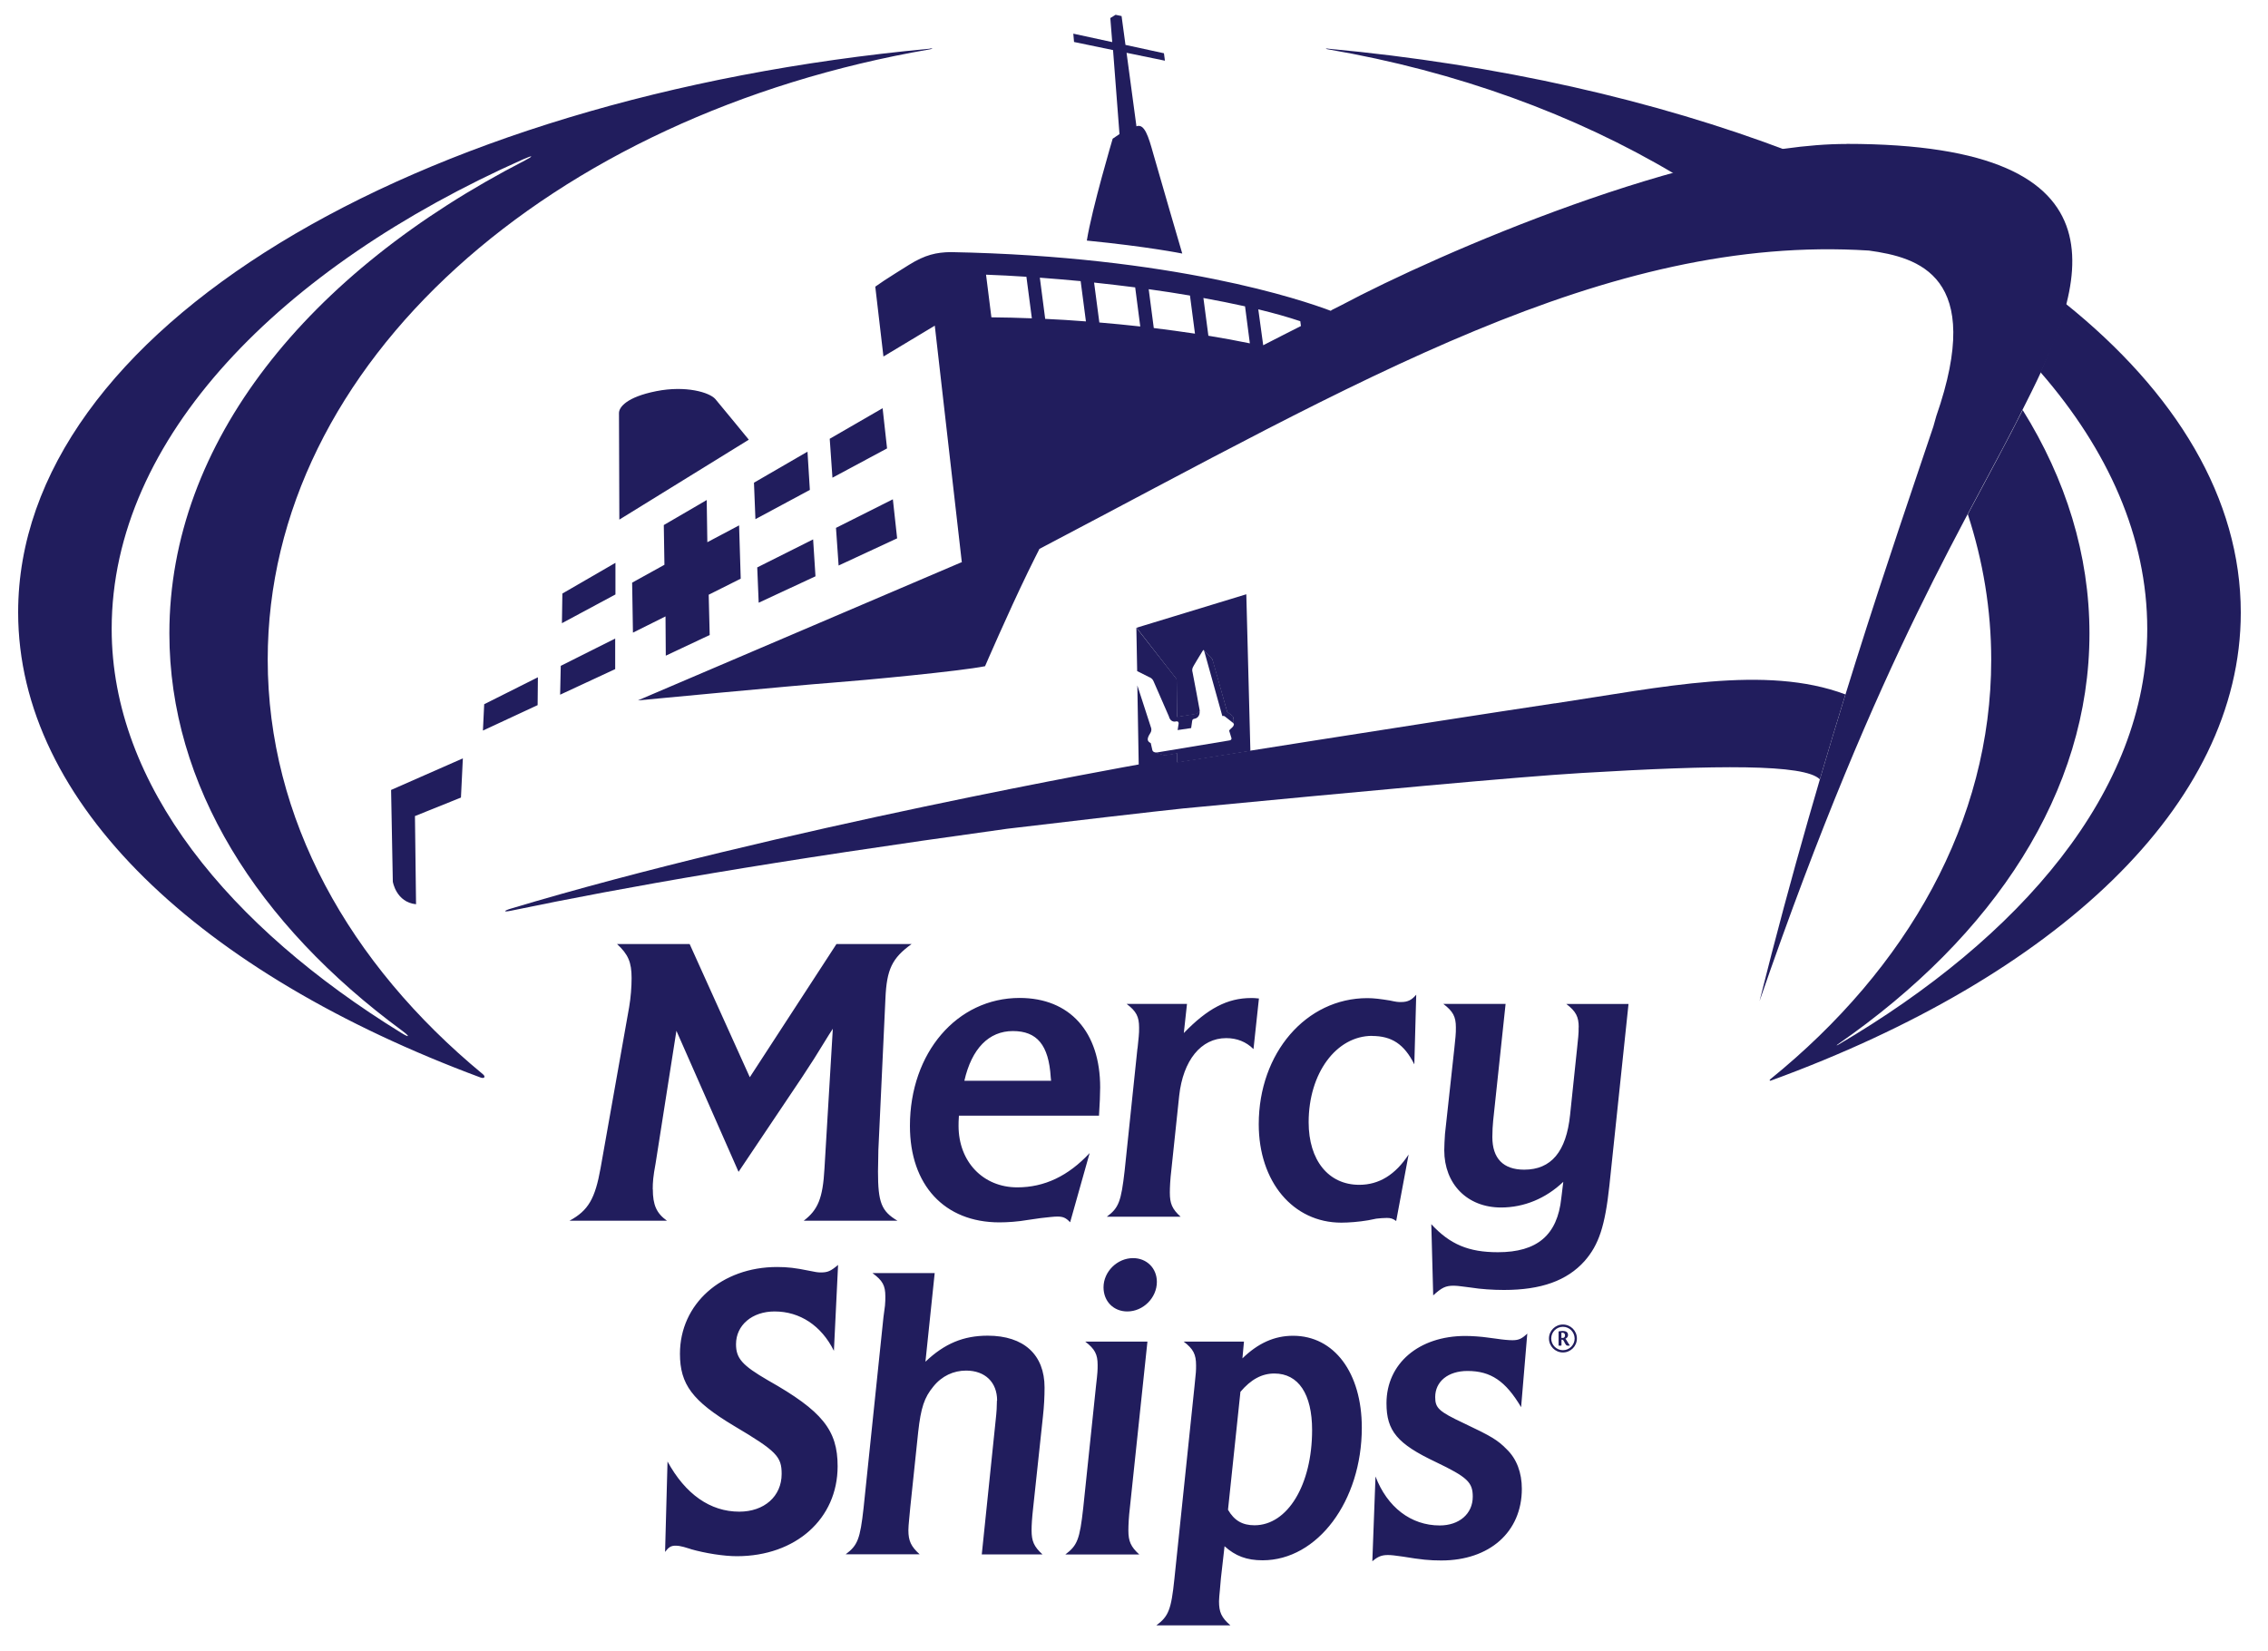
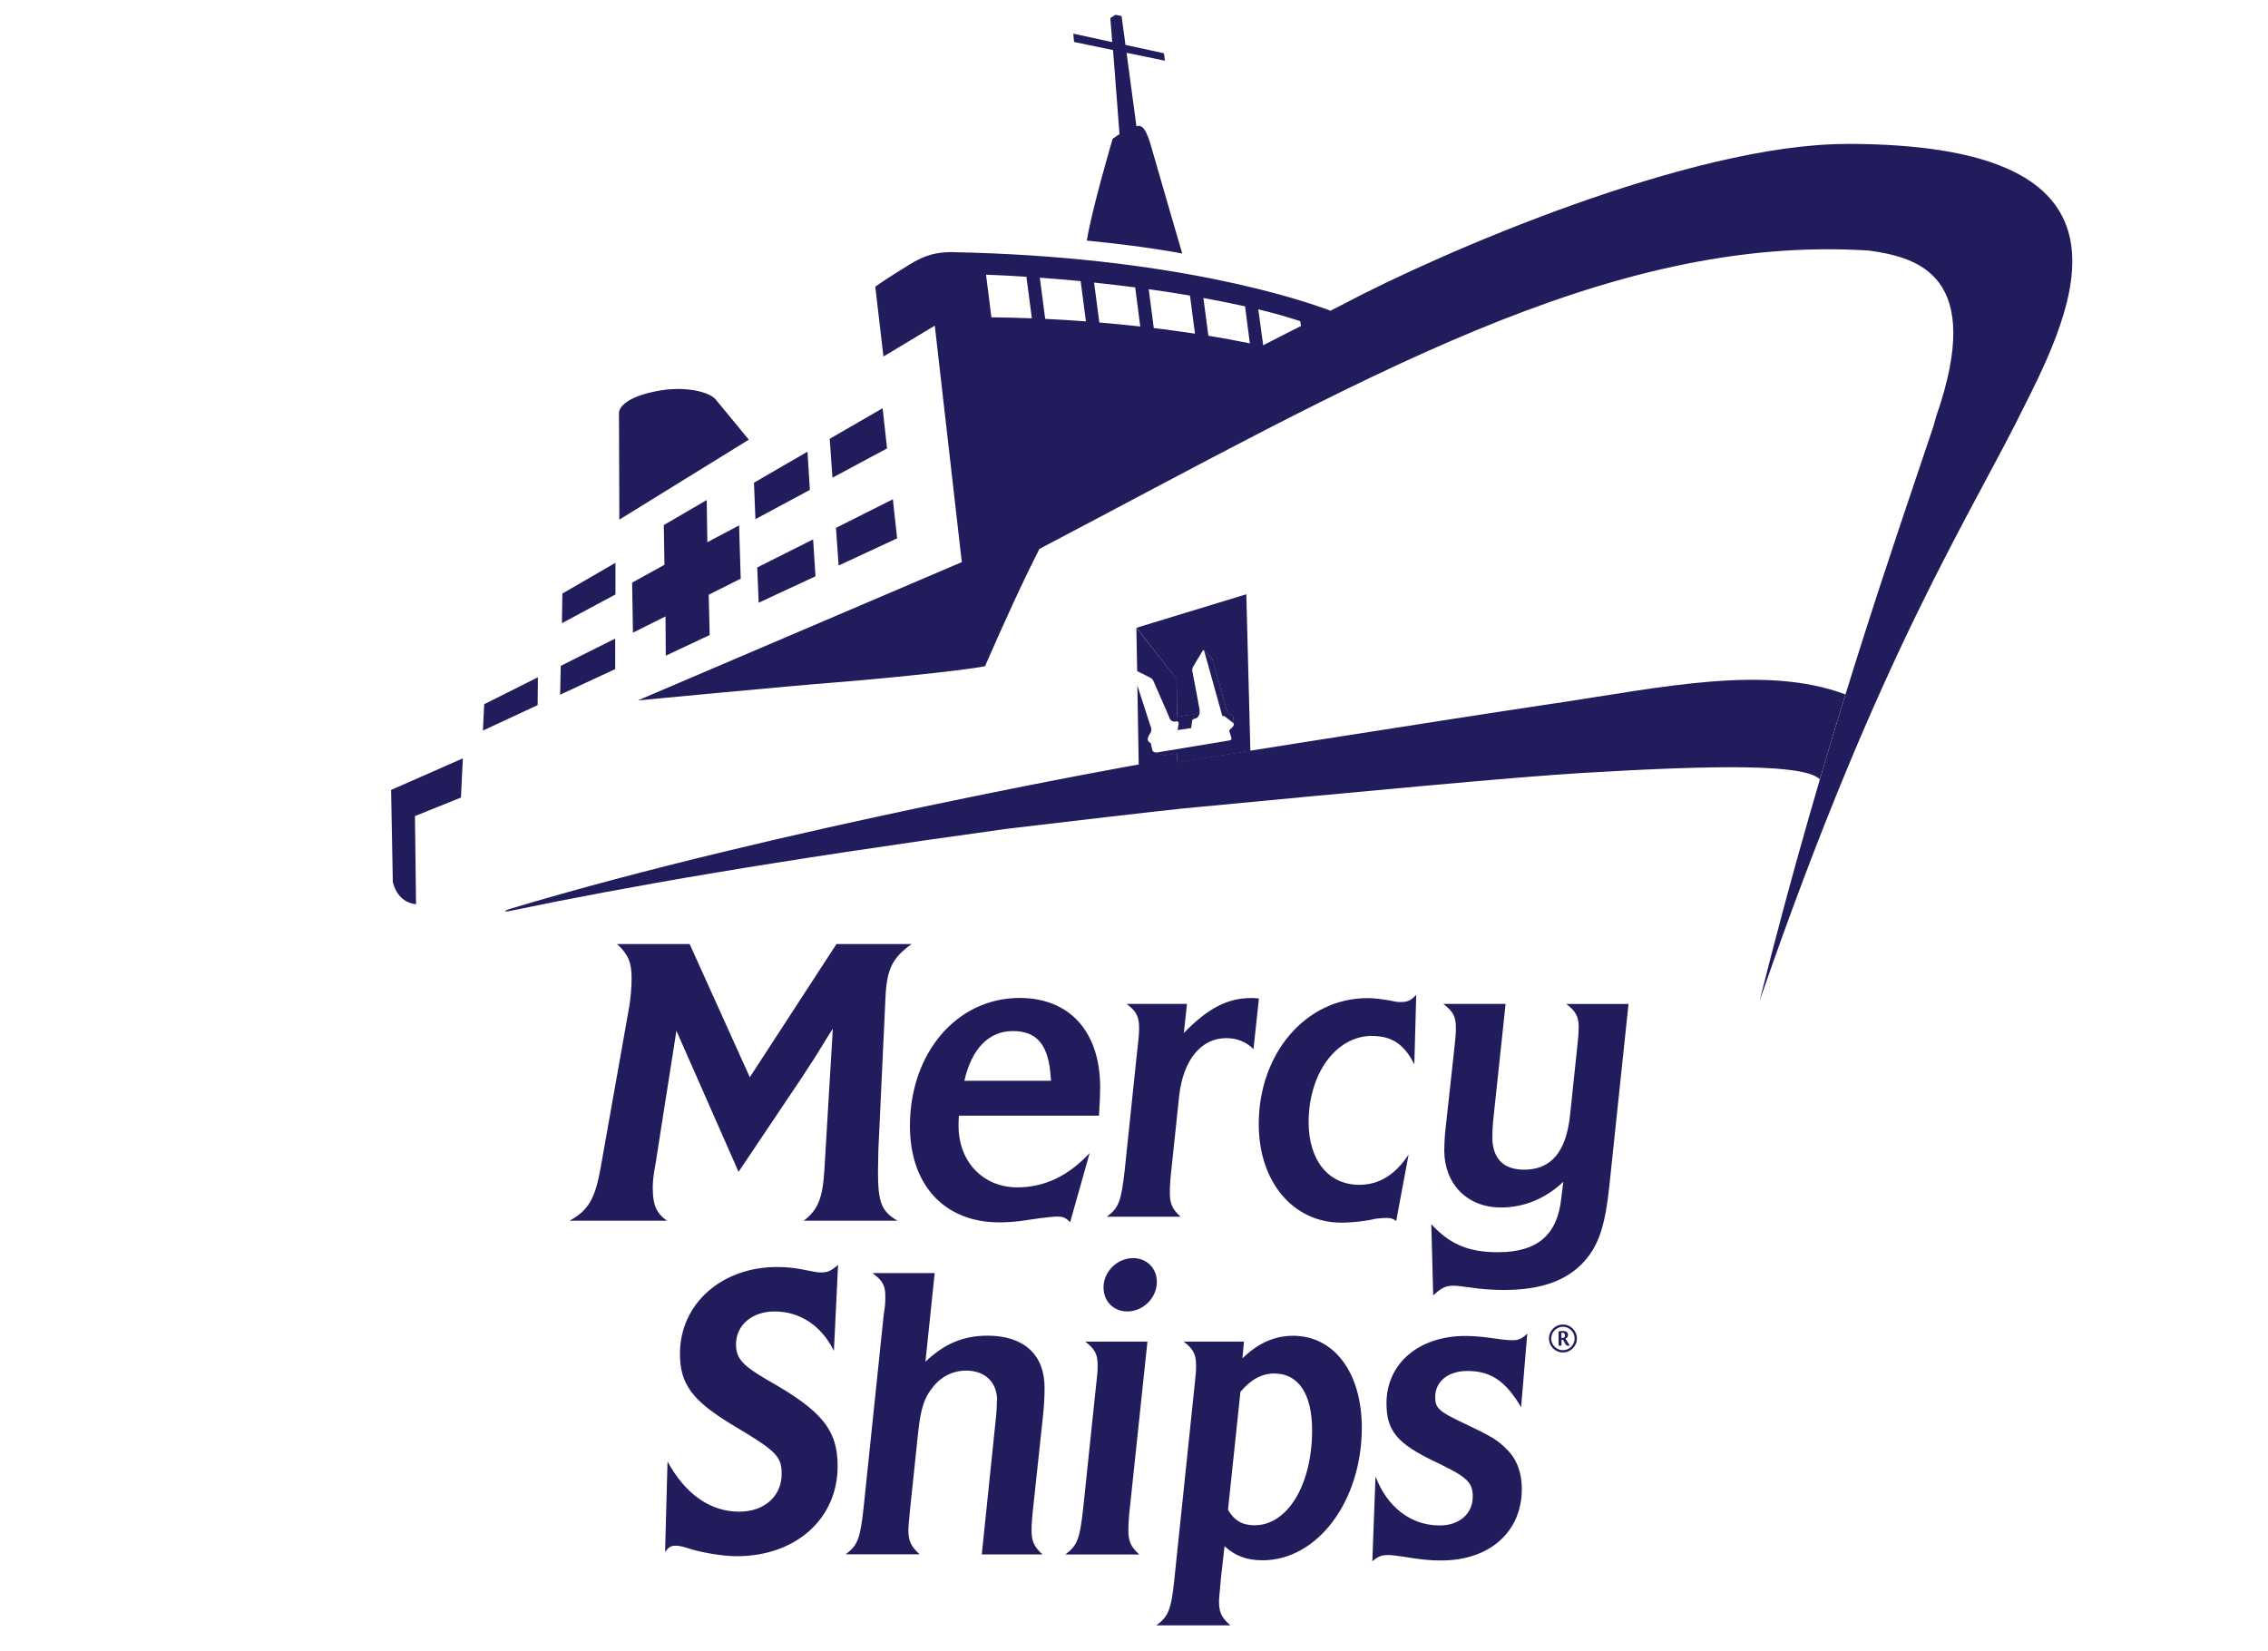
<svg xmlns="http://www.w3.org/2000/svg" id="Calque_1" viewBox="0 0 250 182">
-   <path d="m146.42,5.36c-.36-.03-.37.02-.02.08,14.23,2.44,27.22,7.21,38.18,13.73,4.35-1.15,8.59-2,12.64-2.49-14.75-5.62-32.03-9.57-50.8-11.31m81.19,28.03c-.1.73-.27,1.45-.52,2.17-.67,1.92-1.41,3.76-2.23,5.59.02-.04.04-.09.06-.13,7.45,8.57,11.77,18.17,11.77,28.31,0,17.92-14.04,34.06-34.04,45.81-.24.14-.27.11-.04-.05,17.21-11.93,27.71-27.82,27.71-45.26,0-8.7-2.61-17.02-7.36-24.64.03-.06.05-.11.08-.16-1.77,3.56-3.81,7.27-6.13,11.65,1.68,5.15,2.58,10.52,2.58,16.05,0,17.77-9.22,33.98-24.35,46.23-.13.11-.08.21.09.14,31.32-11.44,51.77-30.27,51.77-51.58,0-12.57-7.12-24.28-19.39-34.12M57.84,17.7c-23.9,12.3-39.17,31.08-39.17,52.12,0,16.75,9.68,32.05,25.67,43.81.89.66.8.8-.14.21-18.85-11.62-31.89-27.24-31.89-44.51,0-21.1,18.72-39.91,45.36-51.77,1.1-.49,1.21-.4.17.14m44.64-12.33C45.34,10.7,2,36.49,2,67.5c0,21.12,20.11,39.82,50.97,51.28.43.16.59-.09.25-.37-14.76-12.18-23.71-28.18-23.71-45.71,0-32.67,31.14-60.05,72.98-67.26.39-.07.38-.13,0-.09" fill="#211d5d" stroke-width="0" />
  <path d="m43.3,97.19s.36,2.27,2.56,2.49l-.12-9.72,5.07-2.04.21-4.32-7.91,3.48.19,10.11Zm38.18-39.28l-3.51,1.86-.07-4.65-.92.54-3.81,2.22.07,4.38-3.56,1.97.09,5.51,3.59-1.79.03,4.33,4.84-2.28-.11-4.44,3.53-1.77-.18-5.89Zm-13.65,4.14l-5.84,3.38-.05,3.27,5.9-3.17v-3.47Zm71.41-24l-.54-3.95c1.7.41,3.26.85,4.63,1.31l.07.53c-1.38.7-2.77,1.4-4.16,2.12m-6.04-1.04l-.55-4.17c1.6.29,3.14.6,4.59.92l.53,4.08c-1.45-.3-2.98-.58-4.57-.84m-6.02-.85l-.56-4.28c1.55.21,3.07.45,4.55.7l.55,4.2c-1.48-.22-3-.43-4.54-.62m-6-.61l-.58-4.4c1.52.16,3.03.34,4.53.53l.56,4.31c-1.5-.17-3.01-.31-4.51-.44m-5.97-.4l-.59-4.54c1.49.11,3,.24,4.5.38l.58,4.44c-1.51-.12-3.02-.21-4.49-.28m-5.93-.17l-.59-4.7c1.46.05,2.95.13,4.45.23l.6,4.58c-1.53-.06-3.03-.1-4.46-.11m94.26-19.11c-17.11,0-44.81,11.98-55.74,17.8-.31.15-.62.3-.92.46l-.2.13c-3.1-1.17-17.26-6.01-41.91-6.47-1.55.03-2.78.29-4.55,1.39-1.06.66-2.03,1.27-2.75,1.74l-.99.68.9,7.7,5.66-3.4,2.98,26.09h-.06s-35.65,15.22-35.65,15.22c0,0,17.49-1.66,21.26-1.94,3.77-.28,14.25-1.28,17.01-1.83,0,0,2.48-5.75,4.73-10.39h0c.25-.51.52-1.05.8-1.62.15-.31.3-.6.45-.89h-.02s0-.01.01-.02c35.2-18.47,62.45-34.74,91.46-32.9,5.41.75,12.82,2.75,7.42,18.26l-.32,1.14c-4.34,12.96-12.05,34.9-19.16,63.34,13.43-38.95,23.18-53.29,29.38-65.97,6.41-12.67,12.48-28.53-19.8-28.53m-135.72,54.53l-6,3.01-.07,3.18,6.07-2.82v-3.37Zm-14.57,10.14l6.02-2.8.03-3.07-5.92,2.97-.14,2.9ZM118.4,4.63l4.29.89.71,9.26-.75.51s-2.28,7.69-2.85,11.23c6.78.67,10.52,1.43,10.52,1.43,0,0-2.68-9.15-3.2-11.02-.52-1.87-.96-3.31-1.82-3.02,0,0-.02.01-.03.02l-1.09-8.11,4.23.87-.11-.82-4.24-.92-.43-3.18-.66-.14-.58.36.21,2.65-4.29-.93.08.92Zm-19.51,54.71l-.47-4.3-6.27,3.15.29,4.15,6.46-3Zm-16.35-10.87s-3.06-3.74-3.69-4.48c-.63-.73-3.24-1.52-6.51-.87-3.27.65-4.11,1.77-4.11,2.41s.04,11.75.04,11.75l14.27-8.81Zm8.92-.1l.3,4.29,6.02-3.23-.49-4.43-5.83,3.37Zm-7.83,18.07l6.26-2.91-.26-4.07-6.16,3.09.16,3.89Zm5.64-12.44l-.26-4.21-5.9,3.42.16,4.02,6.01-3.23Zm40.51,30.06l8.05-1.28-.45-17.27-12.1,3.69,4.42,5.68.04,4.16h.03s1.57-.24,1.98-.31c.33-.07.46-.26.49-.39,0-.02,0-.03,0-.04-.06-.31-.58-3.22-.78-4.17-.06-.24-.09-.4.13-.76.17-.28.57-.97.94-1.56.09-.15.16-.24.24-.03.27.26.82.8.87.92.05.13,1.6,5.74,1.63,5.78.03.04.71.46.72.73,0,.17.01.4,0,.55.09.17-.11.39-.22.48-.08.07-.3.25-.27.34.03.09.24.77.24.77,0,0,.07.22-.21.27-.16.03-5.5.91-8.19,1.36l1.06.31,1.38-.23v1.02h0Z" fill="#211d5d" stroke-width="0" />
  <path d="m126.7,74.65c.26.11.39.29.46.46s1.69,3.87,1.69,3.87c0,0,.13.65.72.56.03,0,.06-.01.1-.02.02,0,.03,0,.05,0,.23,0,.2.25.2.25l-.11.71,1.49-.22s.09-.6.11-.77c.02-.17.09-.23.26-.26.46-.08.62-.52.55-.9-.06.14-.19.33-.56.38-.43.07-1.38.22-1.91.31l-.03-4.14-4.46-5.69.09,4.79c.43.21,1.12.57,1.34.67m44.69,2.88c-14.24,2.14-41.6,6.49-41.6,6.49v-.99s-1.4.22-1.4.22l-1.08-.32h.01c-.11-.02-.23-.08-.28-.22l-.18-.79c-.3-.17-.55-.35-.05-1.11.19-.29.09-.56.09-.56,0,0-.95-2.92-1.52-4.69l.15,8.71s-39.88,7.08-69.24,15.9c-.82.25-.79.4.06.22,12.7-2.64,28.6-5.43,54.67-9.03,4.86-.59,17.46-2.05,19.4-2.24,19.93-1.9,36.84-3.49,43.95-3.91,14.9-.89,24.57-1,26.24.7.96-3.25,1.9-6.38,2.82-9.36-8.78-3.31-20.26-.78-32.04.99m-36.63,1.39s.18-.04.27.05c.22.17.72.57.89.7.06.04.08.1.08.15,0-.12,0-.4,0-.52-.01-.27-.08-.36-.23-.47-.2-.15-.48-.38-.48-.38,0,0-1.45-5.18-1.53-5.46-.08-.28-.12-.4-.49-.75l-.57-.56s.06.11.1.25c.1.36,1.95,7,1.95,7m-2.08-7.27" fill="#211d5d" stroke-width="0" />
  <path d="m151.23,114.2c2.18,0,3.55.9,4.67,3.13l.21-7.68c-.51.6-.94.81-1.67.81-.35,0-.47,0-1.24-.17-1.07-.17-1.75-.26-2.48-.26-6.74,0-11.97,6.04-11.97,13.9,0,6.34,3.78,10.85,9.1,10.85.82,0,1.97-.09,2.96-.26l.9-.18c.3-.04.87-.08,1.16-.08.43,0,.68.08,1.03.34l1.37-7.33c-1.46,2.23-3.26,3.34-5.44,3.34-3.39,0-5.58-2.7-5.58-6.9,0-5.41,3.05-9.52,7-9.52m-25.87,1.37l-1.41,13.47c-.39,3.43-.65,4.12-1.97,5.1h8.14c-.94-.85-1.19-1.46-1.19-2.66,0-.56.04-1.46.17-2.53l.86-8.15c.43-3.9,2.4-6.35,5.18-6.35,1.17,0,2.19.39,3.01,1.21l.6-5.58c-.39-.05-.64-.05-.86-.05-2.62,0-4.81,1.16-7.42,3.86l.35-3.21h-6.65c1.07.81,1.37,1.41,1.37,2.61,0,.3,0,.65-.04.99l-.13,1.29Zm-.48,23.13c-1.76,0-3.26,1.5-3.26,3.22,0,1.55,1.11,2.66,2.62,2.66,1.76,0,3.26-1.51,3.26-3.26,0-1.51-1.12-2.62-2.63-2.62m49.12-25.45c0,.3,0,.68-.04,1.03l-.13,1.29-.77,7.33c-.42,4.08-2.09,6.05-5.06,6.05-2.31,0-3.51-1.24-3.51-3.6,0-.73.04-1.2.09-1.8l1.37-12.87h-6.86c1.08.82,1.38,1.42,1.38,2.58,0,.3,0,.68-.04,1.03l-.13,1.29-1.03,9.43c-.04.64-.08,1.29-.08,1.8,0,3.72,2.53,6.31,6.26,6.31,2.53,0,4.93-.99,6.86-2.83l-.22,1.8c-.43,4.08-2.66,5.96-6.99,5.96-3.22,0-5.28-.86-7.34-3.09l.21,7.85c.94-.86,1.37-1.07,2.27-1.07.26,0,.6.04.9.08l1.02.13c1.04.17,2.41.26,3.61.26,4.11,0,6.95-1.03,8.88-3.18,1.58-1.8,2.26-3.86,2.74-8.32l2.11-20.03h-6.86c1.07.82,1.37,1.42,1.37,2.58m-12.69,43.63c-2.74-1.29-3.13-1.67-3.13-2.87,0-1.72,1.42-2.88,3.56-2.88,2.57,0,4.2,1.11,5.91,3.99l.68-8.11c-.59.56-.94.73-1.63.73-.38,0-1.02-.05-1.8-.17l-.99-.13c-.6-.09-1.67-.17-2.4-.17-5.15,0-8.7,3.05-8.7,7.42,0,3.05,1.19,4.47,5.44,6.48,3.48,1.67,4.07,2.23,4.07,3.82,0,1.89-1.5,3.17-3.64,3.17-3.18,0-5.79-2.02-7.08-5.4l-.35,9.35c.6-.52,1.03-.69,1.72-.69.39,0,.76.05,1.62.17,2.07.34,2.96.43,4.26.43,5.31,0,8.88-3.13,8.88-7.9,0-1.76-.56-3.3-1.68-4.37-.98-1-1.67-1.42-4.76-2.88m10.97-8.03c-.71,0-1.29-.58-1.29-1.29s.58-1.29,1.29-1.29,1.28.58,1.29,1.29c0,.71-.58,1.29-1.29,1.29m0-2.83c-.85,0-1.54.69-1.54,1.54s.69,1.54,1.54,1.54,1.54-.69,1.54-1.54-.69-1.54-1.54-1.54m.07,1.46s-.18.03-.24.02v-.58s.08,0,.11,0c.16,0,.29.09.29.3,0,.17-.1.24-.16.27m.18.11c.1-.05.31-.16.31-.41,0-.32-.2-.46-.6-.46-.12,0-.37.03-.44.05,0,.07,0,.13,0,.26v.85c0,.21,0,.36,0,.46.05,0,.19,0,.26,0,.04,0,.06-.02.06-.07v-.59h.05c.08,0,.13.02.21.16.1.2.15.3.22.39.07.09.13.11.23.11s.19,0,.21-.03h0c-.06-.08-.14-.19-.27-.41-.09-.15-.16-.28-.23-.33m-34.26,20.57c-1.33,0-2.23-.52-2.92-1.71l1.37-13c1.16-1.37,2.36-2.02,3.74-2.02,2.66,0,4.16,2.27,4.16,6.23,0,6.04-2.7,10.5-6.35,10.5m4.25-20.89c-2.06,0-3.86.82-5.58,2.49l.17-1.85h-6.65c1.07.81,1.37,1.41,1.37,2.62,0,.56,0,.73-.17,2.28l-2.22,21.27c-.35,3.39-.65,4.12-1.98,5.11h8.15c-.99-.86-1.25-1.46-1.25-2.65,0-.27.05-.78.09-1.17l.12-1.38.4-3.52c1.2,1.08,2.44,1.55,4.2,1.55,6.04,0,10.93-6.52,10.93-14.62,0-6.05-3.04-10.13-7.58-10.13m-16.05.64h-6.86c1.07.82,1.37,1.41,1.37,2.58,0,.56,0,.77-.18,2.32l-1.41,13.46c-.38,3.43-.64,4.11-1.97,5.11h8.15c-.94-.86-1.2-1.46-1.2-2.66,0-.56.04-1.46.17-2.54l1.93-18.27Zm-14.83-34.23c2.66,0,3.95,1.54,4.17,5.09l.04.39h-9.56c.81-3.55,2.7-5.48,5.35-5.48m9.49,9.34c.08-1.16.13-2.49.13-3.13,0-6.13-3.35-9.86-8.88-9.86-6.9,0-12.09,6.04-12.09,14.11,0,6.52,3.81,10.63,9.86,10.63.9,0,2.06-.08,3.09-.26l1.45-.21c.82-.09,1.46-.17,1.84-.17.64,0,.95.13,1.42.63l2.15-7.63c-2.36,2.53-4.98,3.78-7.98,3.78-3.77,0-6.47-2.83-6.47-6.78,0-.22,0-.6.04-1.12h15.44Zm-45,47.77c1.61.46,3.66.78,5.08.78,6.49,0,11.11-4.12,11.11-9.92,0-3.98-1.69-6.09-7.68-9.47-2.84-1.65-3.52-2.42-3.52-3.98,0-2.1,1.78-3.61,4.25-3.61,2.79,0,5.16,1.56,6.54,4.34l.46-9.47c-.82.69-1.14.83-1.92.83-.33,0-.6-.05-1.28-.19-1.51-.31-2.37-.41-3.52-.41-6.13,0-10.71,4.07-10.71,9.56,0,3.38,1.38,5.21,5.95,7.95,4.71,2.79,5.26,3.39,5.26,5.3,0,2.47-1.92,4.16-4.67,4.16-3.2,0-5.94-1.92-7.91-5.53l-.27,9.97c.37-.5.64-.69,1.14-.69.29,0,.6.05.92.14l.77.23Zm-4.19-39.67c0-.77.04-1.37.32-2.88l2.29-14.59,6.85,15.55,7-10.43c.64-1.01,1.24-1.87,1.65-2.56l1.33-2.15.41-.63-.92,15.4c-.18,3.3-.73,4.57-2.29,5.76h10.34c-1.78-1.05-2.15-2.02-2.15-5.44,0-.5.04-1.56.04-2.33l.78-16.74c.14-3.2.73-4.44,2.88-5.99h-8.28l-9.55,14.68-6.63-14.68h-8c1.23,1.14,1.6,2.01,1.6,3.75,0,.96-.09,2.15-.27,3.2l-3.15,17.75c-.6,3.34-1.33,4.67-3.43,5.8h10.75c-1.15-.82-1.56-1.73-1.56-3.48m37.93,23.32c0,.55-.04,1.29-.13,2.06l-1.54,14.88h6.69c-.94-.86-1.2-1.46-1.2-2.66,0-.56.04-1.29.18-2.54l1.07-9.99c.13-1.16.18-2.23.18-3.21,0-3.61-2.28-5.71-6.27-5.71-2.65,0-4.75.86-6.86,2.87l1.02-9.77h-6.86c1.12.82,1.42,1.37,1.42,2.57,0,.26,0,.68-.04,1.02l-.17,1.29-2.19,21.02c-.38,3.42-.65,4.11-1.97,5.1h8.15c-.94-.86-1.24-1.46-1.24-2.66,0-.26.04-.78.08-1.16l.13-1.38.87-8.28c.3-2.7.68-3.81,1.67-5.01.94-1.17,2.23-1.76,3.61-1.76,2.1,0,3.42,1.29,3.42,3.3" fill="#211d5d" stroke-width="0" />
</svg>